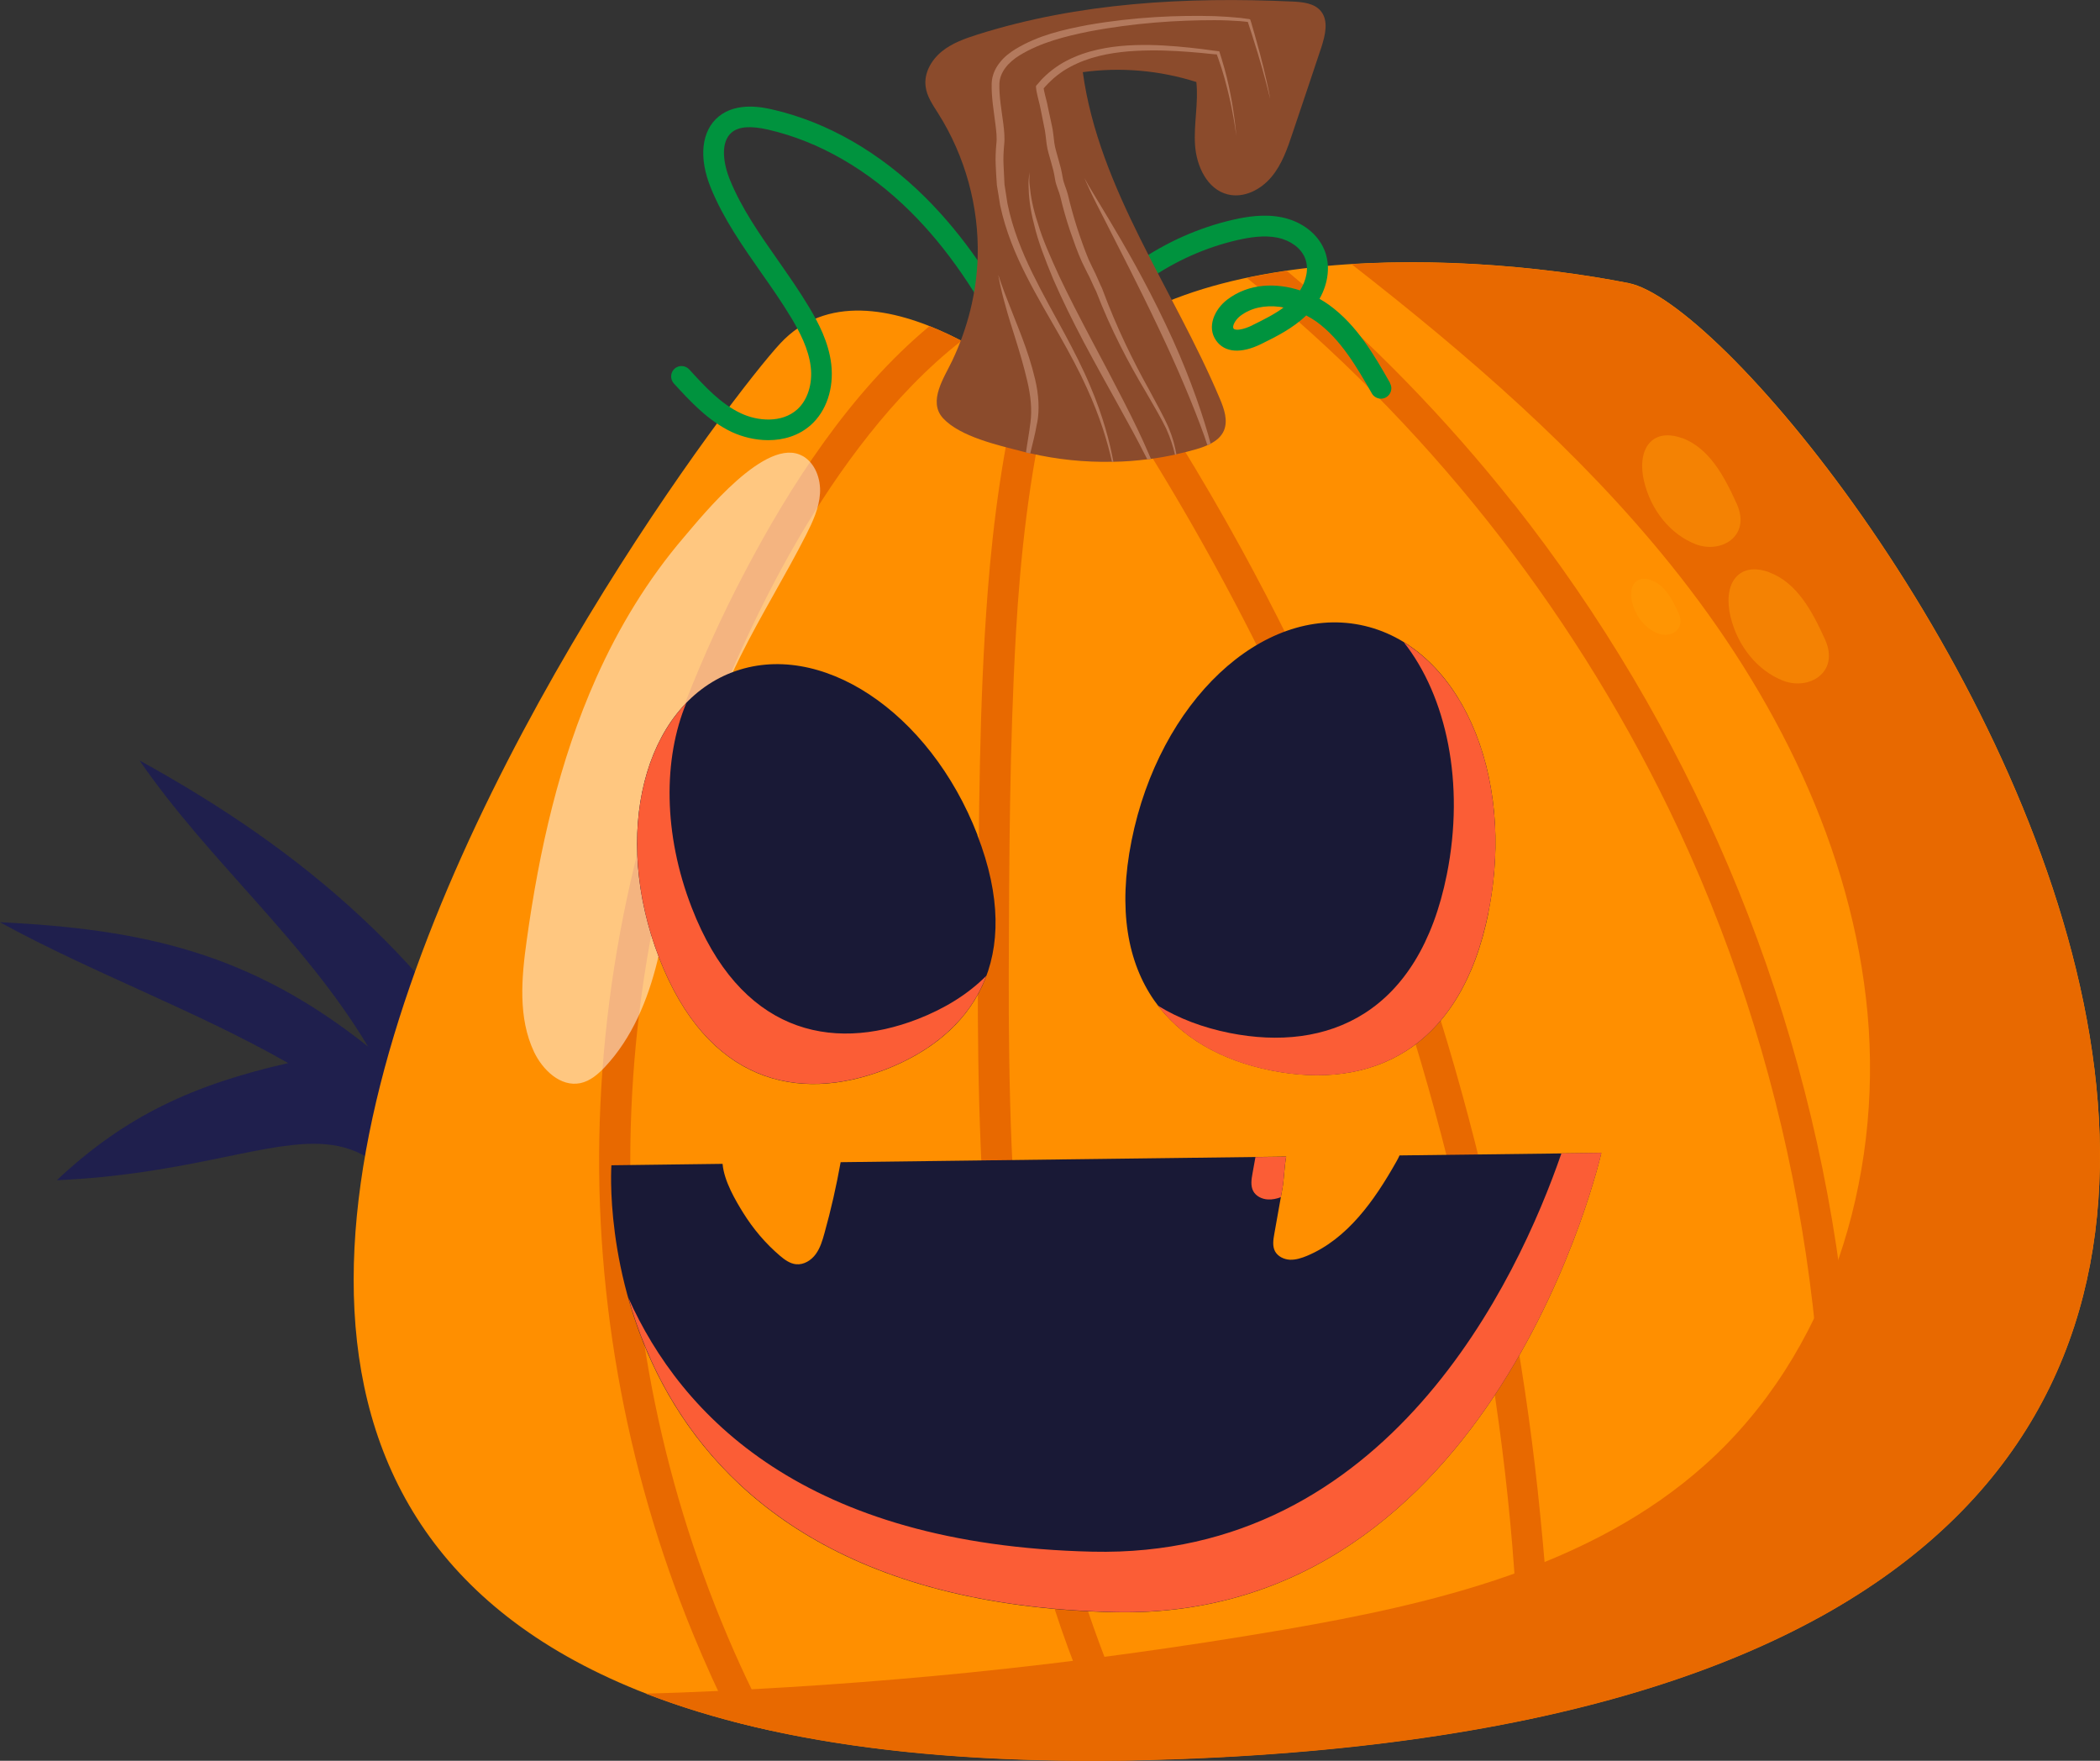
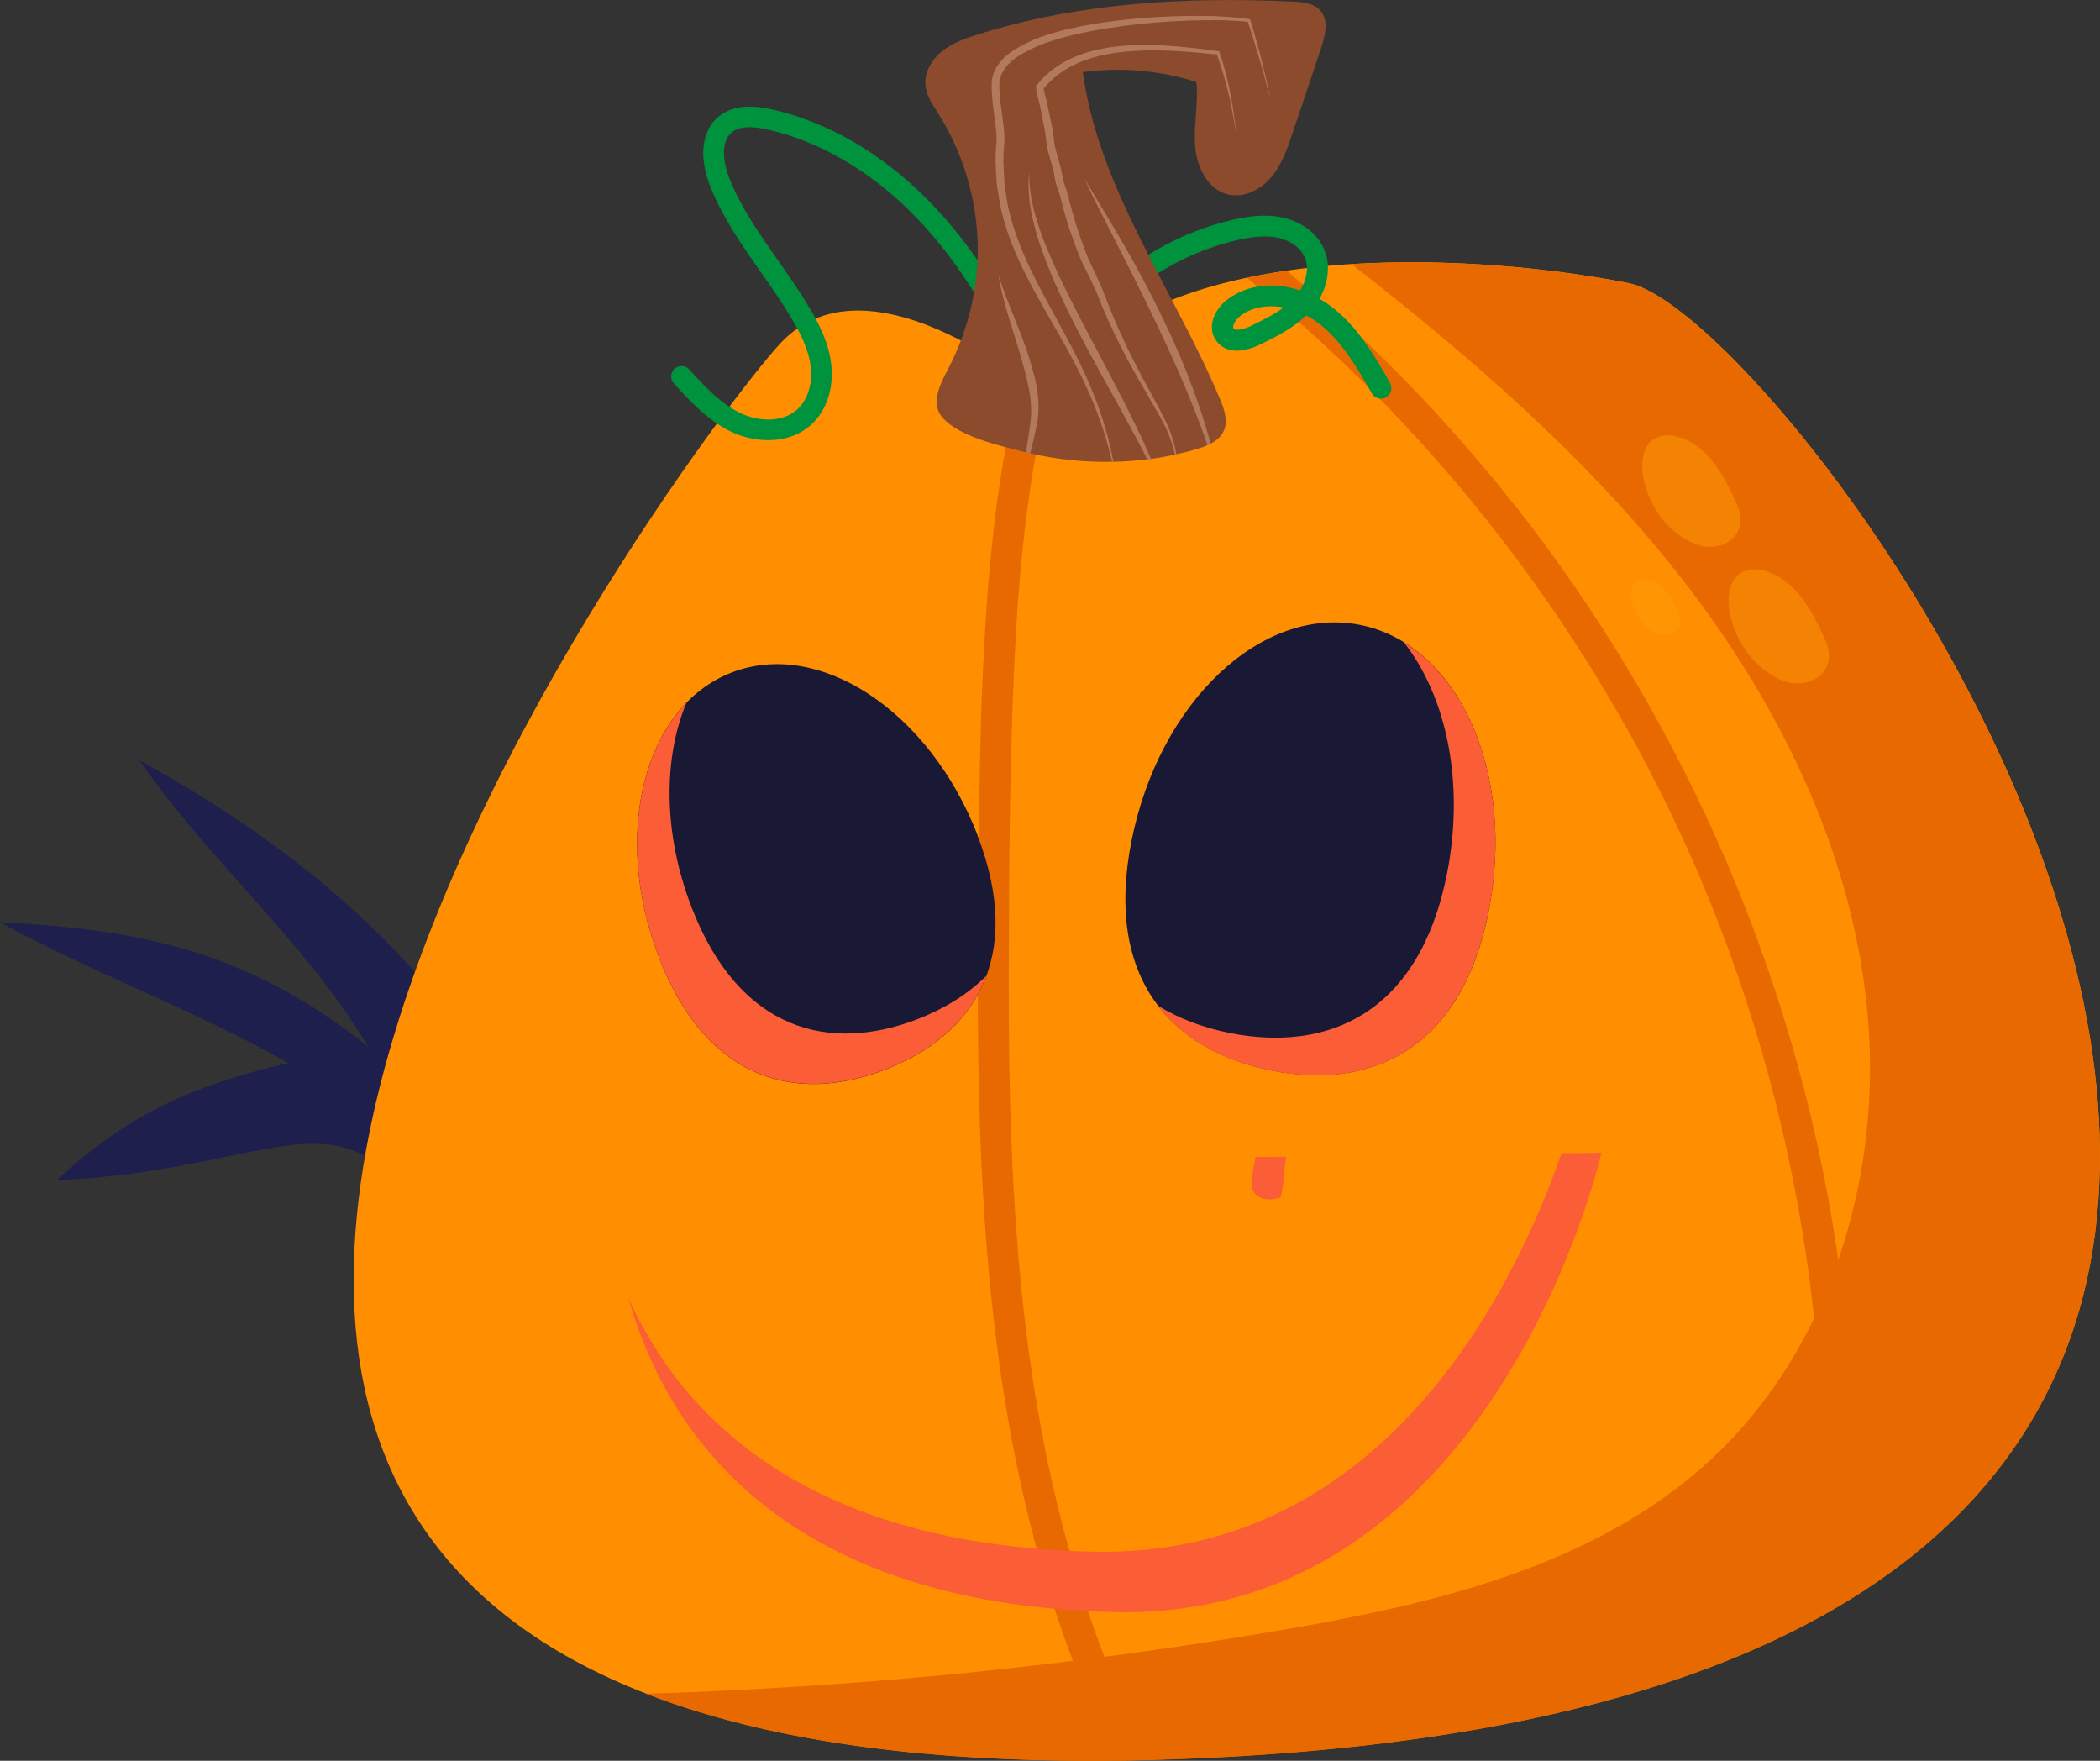
<svg xmlns="http://www.w3.org/2000/svg" viewBox="0 0 176.99 148.37">
  <rect x="0" y="0" width="176.99" height="148.37" fill="#333333" stroke="none" />
  <g style="isolation:isolate;">
    <g id="b">
      <g id="c">
        <path d="M44.47,95.13c-8.07-14.12-18.63-23.3-32.71-31.05,5.89,8.55,13.84,15.06,19.26,24.11-9.84-7.83-18.78-9.89-31.03-10.48,7.9,4.32,16.42,7.39,24.3,11.87-7.86,1.79-13.66,4.37-19.5,9.87,10.46-.46,16.86-3.07,21.65-3.07,5.94,0,9.42,4.02,15.14,21.14" style="fill:#1f1f4d;" />
        <path d="M88.4,33.69s-14.89-13.07-22.64-4.75c-7.74,8.32-96.22,125.98,36.94,119.13,133.15-6.85,49.75-121.24,34.55-124.22-15.19-2.98-41.7-3.57-48.85,9.83Z" style="fill:#ff8f00;" />
-         <path d="M63,141.63c-6.25-13.23-9.68-27.8-9.87-42.44-.2-15.06,2.93-30.2,9.12-43.94,2.95-6.55,6.52-13,10.99-18.63,2.28-2.87,4.87-5.62,7.79-7.9-.86-.45-1.76-.87-2.69-1.24-6.67,5.55-11.75,13.44-15.62,20.82-7.26,13.82-11.42,29.23-12.12,44.82-.69,15.18,2.02,30.46,7.79,44.51,1.03,2.51,2.15,4.99,3.37,7.42,1.08.28,2.2.55,3.35.8-.73-1.4-1.44-2.8-2.11-4.23Z" style="fill:#e86900;" />
        <path d="M127.57,42.46c-5.68-7.19-12.1-13.76-19.12-19.64-1.14.17-2.26.37-3.36.6,14.92,12.07,27.13,27.42,35.53,44.68,10.25,21.07,14.55,44.92,12.57,68.25.95-.52,1.87-1.06,2.76-1.61.66-9.17.36-18.41-.87-27.53-3.19-23.63-12.74-46.05-27.5-64.76Z" style="fill:#e86900;" />
        <path d="M88.28,33.59c-.28-.24-1.09-.91-2.27-1.76-1.46,5.88-2.29,11.91-2.76,17.96-.74,9.55-.74,19.16-.82,28.73-.16,19.15.47,38.66,6.44,57.02,1.43,4.4,3.18,8.69,5.23,12.81.94-.01,1.9-.03,2.87-.05-5.93-11.49-9.12-24.39-10.61-37.17-1.13-9.75-1.37-19.58-1.34-29.38.03-9.44.07-18.92.6-28.35.38-6.66,1.13-13.32,2.64-19.8Z" style="fill:#e86900;" />
-         <path d="M130.61,144.48c.23-5.57-.25-11.2-.79-16.74-.55-5.64-1.33-11.26-2.33-16.84-4.06-22.57-11.83-44.47-22.83-64.59-3.42-6.26-7.19-12.32-11.23-18.19-.72.52-1.4,1.07-2.02,1.67,9.4,13.71,17.18,28.53,23.08,44.06,7.84,20.65,12.62,42.66,13.48,64.76.08,2.11.11,4.27.01,6.42.89-.18,1.77-.37,2.64-.57Z" style="fill:#e86900;" />
        <path d="M86.42,28.83c-2.49-5.04-5.25-9.02-8.42-12.18-3.82-3.8-8.28-6.37-12.89-7.42-.74-.17-2.98-.68-4.53.58-1.47,1.2-1.72,3.47-.66,6.05,1.06,2.59,2.67,4.88,4.22,7.1.89,1.26,1.8,2.57,2.59,3.89.65,1.09,1.42,2.54,1.6,4.06.17,1.44-.27,2.82-1.15,3.6-1.29,1.15-3.32.99-4.75.31-1.7-.8-3.04-2.27-4.34-3.69-.33-.36-.88-.38-1.24-.06-.36.33-.38.88-.06,1.24,1.35,1.47,2.87,3.14,4.88,4.09.9.42,1.99.69,3.08.69,1.28,0,2.57-.37,3.59-1.28,1.31-1.17,1.95-3.08,1.72-5.11-.21-1.85-1.09-3.51-1.83-4.75-.82-1.38-1.76-2.72-2.66-4.01-1.57-2.24-3.05-4.35-4.04-6.76-.58-1.41-.84-3.21.15-4.03.6-.49,1.59-.56,3.04-.23,4.29.98,8.46,3.38,12.05,6.95,3.03,3.02,5.67,6.85,8.08,11.71.21.43.74.61,1.17.4.43-.21.61-.74.4-1.17Z" style="fill:#00933e;" />
        <path d="M117.16,32.28c-1.3-2.29-2.78-4.88-5.15-6.59-.25-.18-.52-.35-.8-.51.76-1.34.93-2.86.41-4.12-.56-1.36-1.89-2.39-3.55-2.74-1.51-.32-3.02-.06-4.16.2-5.78,1.33-10.97,4.92-14.26,9.86-.27.4-.16.95.24,1.21.4.27.95.16,1.21-.24,3.04-4.57,7.85-7.89,13.19-9.12.97-.22,2.23-.44,3.4-.2,1.08.23,1.96.88,2.29,1.7.37.89.1,1.93-.41,2.74-2-.65-4.3-.62-6.14.78-1.06.81-1.75,2.3-.93,3.45.72,1.02,2.1,1.12,3.79.29,1.26-.62,2.67-1.32,3.8-2.41.31.16.6.34.87.53,2.06,1.49,3.44,3.91,4.66,6.04.14.25.39.4.66.44.18.02.37-.01.54-.11.42-.24.57-.77.33-1.19ZM105.55,27.41c-.75.37-1.44.48-1.59.27-.12-.18.12-.7.56-1.05.94-.72,2.12-.92,3.29-.78.13.02.25.03.38.06-.8.59-1.74,1.05-2.65,1.5Z" style="fill:#00933e;" />
        <path d="M111.36,4c-.8,2.39-1.6,4.79-2.41,7.18-.44,1.32-.9,2.68-1.8,3.74-.89,1.07-2.33,1.8-3.68,1.46-1.73-.43-2.63-2.38-2.75-4.15-.12-1.77.3-3.56.11-5.32-3.08-.98-6.38-1.27-9.57-.83,1.36,9.9,7.68,18.32,11.56,27.54.36.85.69,1.82.33,2.67-.22.5-.64.85-1.13,1.1-.08.05-.17.09-.25.12-.31.14-.63.25-.94.34-.55.16-1.1.3-1.66.42-.04.01-.08.02-.12.03-.66.15-1.33.27-2.01.36-.1.01-.21.03-.32.04-.95.12-1.91.2-2.87.21-.04,0-.08,0-.12,0-2.31.05-4.64-.19-6.89-.71-.12-.03-.24-.05-.36-.08-.14-.03-.27-.07-.4-.1-1.97-.51-5.15-1.22-6.59-2.77-1.33-1.43.12-3.48.78-4.89,1.29-2.73,2.04-5.69,2.13-8.71.12-4.24-1.06-8.5-3.32-12.08-.46-.73-.98-1.46-1.07-2.31-.14-1.11.49-2.21,1.36-2.92.87-.71,1.95-1.09,3.02-1.43C90.9.22,99.99-.28,108.94.13c.86.04,1.82.14,2.37.79.69.82.38,2.06.05,3.08Z" style="fill:#8b4b2c;" />
-         <path d="M67.65,38.42c1.06.61,1.54,1.94,1.46,3.17s-.61,2.37-1.16,3.46c-1.76,3.47-3.82,6.77-5.55,10.26-2.48,4.99-4.25,10.32-5.26,15.8-.61,3.29-.94,6.64-1.74,9.89-.8,3.25-2.12,6.46-4.41,8.9-.58.62-1.26,1.2-2.08,1.37-1.66.34-3.17-1.1-3.9-2.63-1.36-2.88-1.06-6.24-.62-9.39,1.05-7.58,2.74-15.14,5.86-22.13,1.9-4.26,4.35-8.3,7.39-11.85,1.6-1.87,6.97-8.59,10.01-6.84Z" style="fill:#fff; mix-blend-mode:soft-light; opacity:.5;" />
        <path d="M137.26,23.86c-6.51-1.28-15.09-2.11-23.35-1.6,9.74,7.6,19.14,15.69,26.88,25.3,8.77,10.89,15.34,23.93,16.61,37.85,1.27,13.92-3.28,28.72-13.71,38.03-9.6,8.58-22.79,11.7-35.47,13.88-8.81,1.51-17.67,2.72-26.56,3.62-8.08.81-16.18,1.37-24.29,1.68-.98.04-1.96.06-2.94.09,11.21,4.36,26.87,6.48,48.27,5.38,133.15-6.85,49.75-121.24,34.55-124.22Z" style="fill:#e86900;" />
        <path d="M141.77,36.92c-.88-.33-1.96-.4-2.68.33-.78.79-.8,2.18-.53,3.29.58,2.47,2.25,4.51,4.36,5.32,2.13.82,4.69-.68,3.45-3.42-1.06-2.33-2.3-4.66-4.59-5.53Z" style="fill:#ff9d07; mix-blend-mode:multiply; opacity:.5;" />
        <path d="M139.16,48.89c-.44-.17-.98-.2-1.34.17-.39.4-.4,1.09-.27,1.65.29,1.24,1.13,2.26,2.19,2.67,1.07.41,2.35-.34,1.73-1.72-.53-1.17-1.15-2.34-2.3-2.77Z" style="fill:#ff9d07; mix-blend-mode:multiply; opacity:.5;" />
        <path d="M149.11,48.22c-.9-.34-2-.41-2.73.34-.8.81-.81,2.22-.54,3.36.59,2.52,2.3,4.61,4.45,5.44,2.17.84,4.79-.7,3.52-3.49-1.08-2.38-2.35-4.76-4.69-5.64Z" style="fill:#ff9d07; mix-blend-mode:multiply; opacity:.5;" />
        <path d="M125.45,76.85c2.34-11.7-2.5-22.52-10.8-24.19-8.31-1.66-16.94,6.47-19.28,18.17-2.34,11.7,3.46,17.7,11.77,19.37,8.31,1.66,15.98-1.65,18.32-13.35Z" style="fill:#191936;" />
        <path d="M118.3,54.1c3.62,4.58,5.18,11.9,3.64,19.59-2.34,11.7-10.01,15.01-18.32,13.35-2.23-.45-4.27-1.21-6.03-2.3,2.21,2.9,5.59,4.68,9.54,5.47,8.31,1.66,15.98-1.65,18.32-13.35,1.97-9.85-1.15-19.09-7.15-22.75Z" style="fill:#fb5d36;" />
        <path d="M82.38,70.35c-4.04-10.42-13.31-16.55-20.72-13.68-7.41,2.87-10.14,13.64-6.1,24.07,4.04,10.42,11.65,12.25,19.05,9.39,7.41-2.87,11.8-9.35,7.76-19.77Z" style="fill:#191936;" />
        <path d="M77.35,85.87c-7.41,2.87-15.02,1.04-19.05-9.39-2.41-6.21-2.41-12.55-.45-17.26-4.4,4.55-5.53,13.14-2.29,21.51,4.04,10.42,11.65,12.25,19.05,9.39,4.01-1.55,7.14-4.17,8.52-7.9-1.55,1.56-3.52,2.77-5.78,3.65Z" style="fill:#fb5d36;" />
-         <path d="M117.96,97.35c-.09.2-.19.39-.3.58-1.82,3.22-4.09,6.46-7.5,7.89-.46.19-.95.35-1.45.33-.5-.03-1.01-.27-1.25-.71-.23-.44-.15-.97-.06-1.47.23-1.31.47-2.62.7-3.93.11-.61.14-1.69.3-2.58l-37.55.47c-.36,2.01-.81,4-1.36,5.97-.17.62-.36,1.26-.74,1.78-.38.52-1,.91-1.65.85-.52-.05-.97-.38-1.37-.72-1.21-1.03-2.25-2.26-3.09-3.61-.62-1-1.62-2.67-1.74-4.13l-9.37.12s-2.6,36.62,42.36,37.66c32.17.74,41.07-38.7,41.07-38.7l-17.01.21Z" style="fill:#191936;" />
        <path d="M105.56,98.89c-.09.49-.17,1.02.06,1.47.23.44.75.69,1.25.71.37.02.73-.06,1.08-.19.05-.28.1-.55.15-.83.11-.61.14-1.69.3-2.58l-2.59.03c-.08.46-.16.92-.25,1.39Z" style="fill:#fb5d36;" />
        <path d="M131.6,97.18c-3.68,10.65-14.64,34.15-39.54,33.57-24.24-.56-34.65-11.46-39.1-21.39,3.05,10.86,12.44,25.82,40.94,26.48,32.17.74,41.07-38.7,41.07-38.7l-3.37.04Z" style="fill:#fb5d36;" />
        <path d="M104.2,11.48c-.02-.18-.12-.97-.37-2.25-.14-.74-.35-1.63-.63-2.65-.14-.51-.31-1.05-.51-1.61-.04-.12-.08-.24-.13-.36,0-.05-.08-.02-.12-.03l-.22-.02c-.32-.03-.64-.07-.98-.1-1.33-.12-2.79-.23-4.35-.21-1.56.02-3.23.14-4.89.64-.82.25-1.64.61-2.39,1.09-.36.25-.73.52-1.05.84-.16.16-.33.31-.48.49l-.11.13h-.01s.04.23.04.23c.09.44.25.93.33,1.41.1.48.2.96.31,1.44.13.53.15,1.04.22,1.52.06.46.23.94.36,1.44l.2.74c.07.27.1.53.15.76.07.46.29.87.43,1.41.23.97.49,1.9.78,2.81.3.91.61,1.8.96,2.64.2.41.36.79.59,1.23.2.42.36.84.55,1.22,1.24,3.35,2.64,6.17,3.95,8.52.63,1.19,1.23,2.23,1.66,3.22.35.83.55,1.6.66,2.27-.04.01-.08.02-.12.03-.14-.65-.38-1.41-.74-2.21-.45-.94-1.09-1.99-1.75-3.15-1.37-2.29-2.9-5.15-4.16-8.43-.21-.4-.38-.83-.57-1.22-.2-.36-.41-.83-.62-1.24-.39-.86-.7-1.76-1.02-2.68-.31-.92-.58-1.88-.81-2.85-.1-.42-.36-.91-.44-1.45-.05-.26-.08-.5-.14-.73l-.2-.73c-.13-.49-.3-.97-.37-1.51-.07-.52-.1-1.02-.21-1.46-.1-.49-.2-.98-.29-1.45-.09-.49-.23-.92-.33-1.43-.03-.12-.04-.22-.07-.49,0-.11.14-.19.19-.27l.12-.14c.16-.2.34-.36.51-.53.36-.34.76-.63,1.15-.89.81-.51,1.69-.87,2.56-1.12,1.75-.49,3.46-.58,5.05-.56,1.59.03,3.05.18,4.39.34.33.05.66.08.97.13l.24.03.17.02c.06,0,.12,0,.12.07.05.18.11.35.16.51.18.58.33,1.13.46,1.65.25,1.04.42,1.94.53,2.68.2,1.3.26,2.09.27,2.27Z" style="fill:#b3795d;" />
        <path d="M106.52,5.84c.33,1.35.49,2.21.53,2.49-.07-.27-.27-1.13-.64-2.46-.23-.82-.53-1.82-.9-2.97-.09-.29-.19-.59-.29-.89l-.05-.16s-.1-.01-.16-.02c-.17-.02-.33-.03-.5-.05-.68-.05-1.41-.08-2.16-.08-3.03,0-6.67.21-10.6.96-1.95.4-4.04.91-5.83,2.01-.89.55-1.65,1.37-1.69,2.38-.03,1.07.18,2.21.33,3.37.07.57.14,1.2.07,1.8-.05.57-.08,1.12-.05,1.67.03.56.05,1.11.08,1.65.08.54.17,1.08.25,1.61.43,2.12,1.22,4.06,2.1,5.86.88,1.8,1.83,3.46,2.68,5.04.85,1.58,1.61,3.07,2.2,4.49,1.08,2.53,1.65,4.74,1.95,6.38-.04,0-.08,0-.12,0-.36-1.62-1-3.79-2.13-6.25-.62-1.38-1.41-2.85-2.29-4.4-.89-1.56-1.87-3.2-2.79-5.01-.92-1.8-1.76-3.8-2.22-5.98-.08-.55-.18-1.11-.27-1.67-.05-.57-.07-1.14-.1-1.71-.03-.57,0-1.17.05-1.74.07-.55,0-1.08-.07-1.66-.14-1.15-.35-2.29-.32-3.48.02-.64.29-1.26.67-1.73.37-.49.85-.85,1.33-1.15,1.97-1.19,4.09-1.65,6.08-2.03,4-.7,7.65-.83,10.71-.75.76.03,1.49.08,2.18.15.17.03.34.05.51.07.1.02.23.01.31.06l.1.31c.08.31.18.61.26.9.33,1.17.6,2.18.8,3.01Z" style="fill:#b3795d;" />
        <path d="M87.4,35.66c-.16.97-.4,1.82-.57,2.55-.12-.03-.24-.05-.36-.08.1-.76.27-1.62.38-2.55.14-1.08.02-2.24-.27-3.47-.57-2.46-1.39-4.65-1.82-6.28-.47-1.62-.62-2.66-.62-2.66,0,0,.31,1,.94,2.56.59,1.57,1.56,3.69,2.16,6.23.3,1.26.39,2.58.17,3.7Z" style="fill:#b3795d;" />
        <path d="M97.02,38.67c-.1.01-.21.03-.32.04-.07-.12-.13-.25-.2-.38-1.23-2.46-3.15-5.73-5.13-9.45-.98-1.86-1.87-3.67-2.6-5.35-.7-1.69-1.3-3.24-1.61-4.6-.36-1.34-.46-2.47-.47-3.24-.03-.38.03-.68.04-.89.03-.2.03-.31.03-.31v.31c0,.2-.03.5.03.88.07.77.25,1.86.69,3.16.38,1.31,1.05,2.81,1.8,4.45.77,1.63,1.69,3.41,2.67,5.27,1.97,3.71,3.76,7.08,4.84,9.62.07.16.14.33.21.48Z" style="fill:#b3795d;" />
        <path d="M102.01,37.39c-.08.05-.17.09-.25.12-.08-.25-.18-.52-.27-.8-.86-2.39-2.2-5.63-3.87-9.12-1.66-3.5-3.28-6.62-4.43-8.89-.58-1.13-1.05-2.05-1.35-2.7-.27-.57-.41-.92-.44-1,.04.07.21.42.53.94.37.61.9,1.5,1.56,2.59,1.31,2.19,3.07,5.24,4.74,8.77,1.69,3.52,2.88,6.85,3.59,9.31.08.27.14.53.21.78Z" style="fill:#b3795d;" />
      </g>
    </g>
  </g>
</svg>